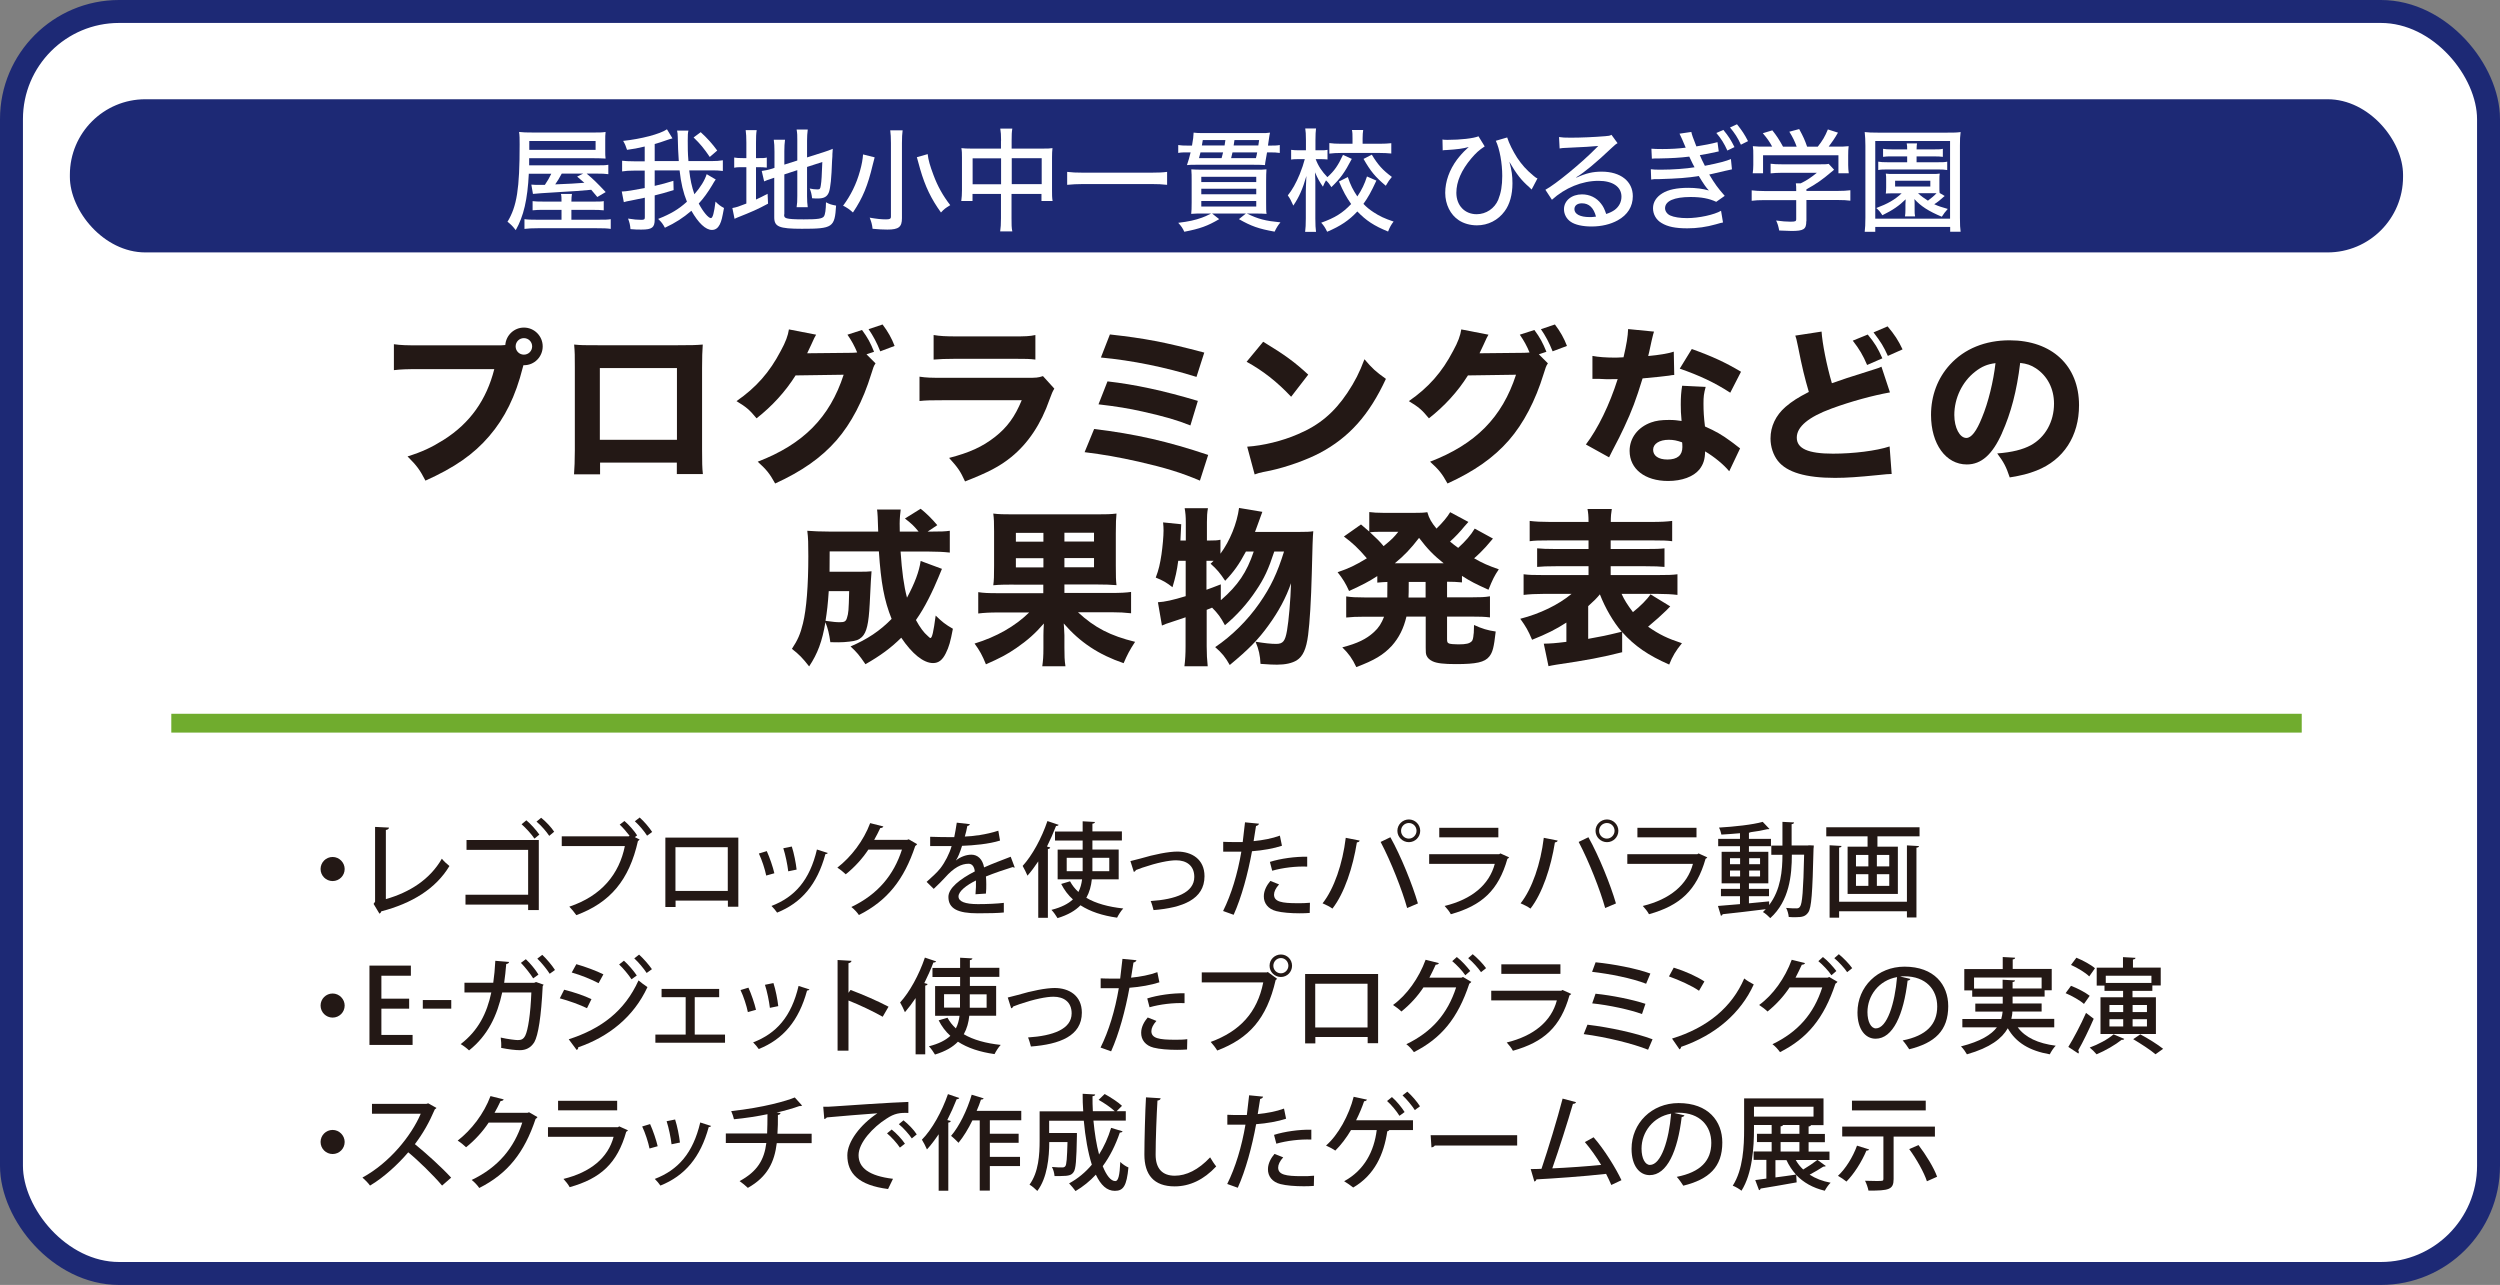
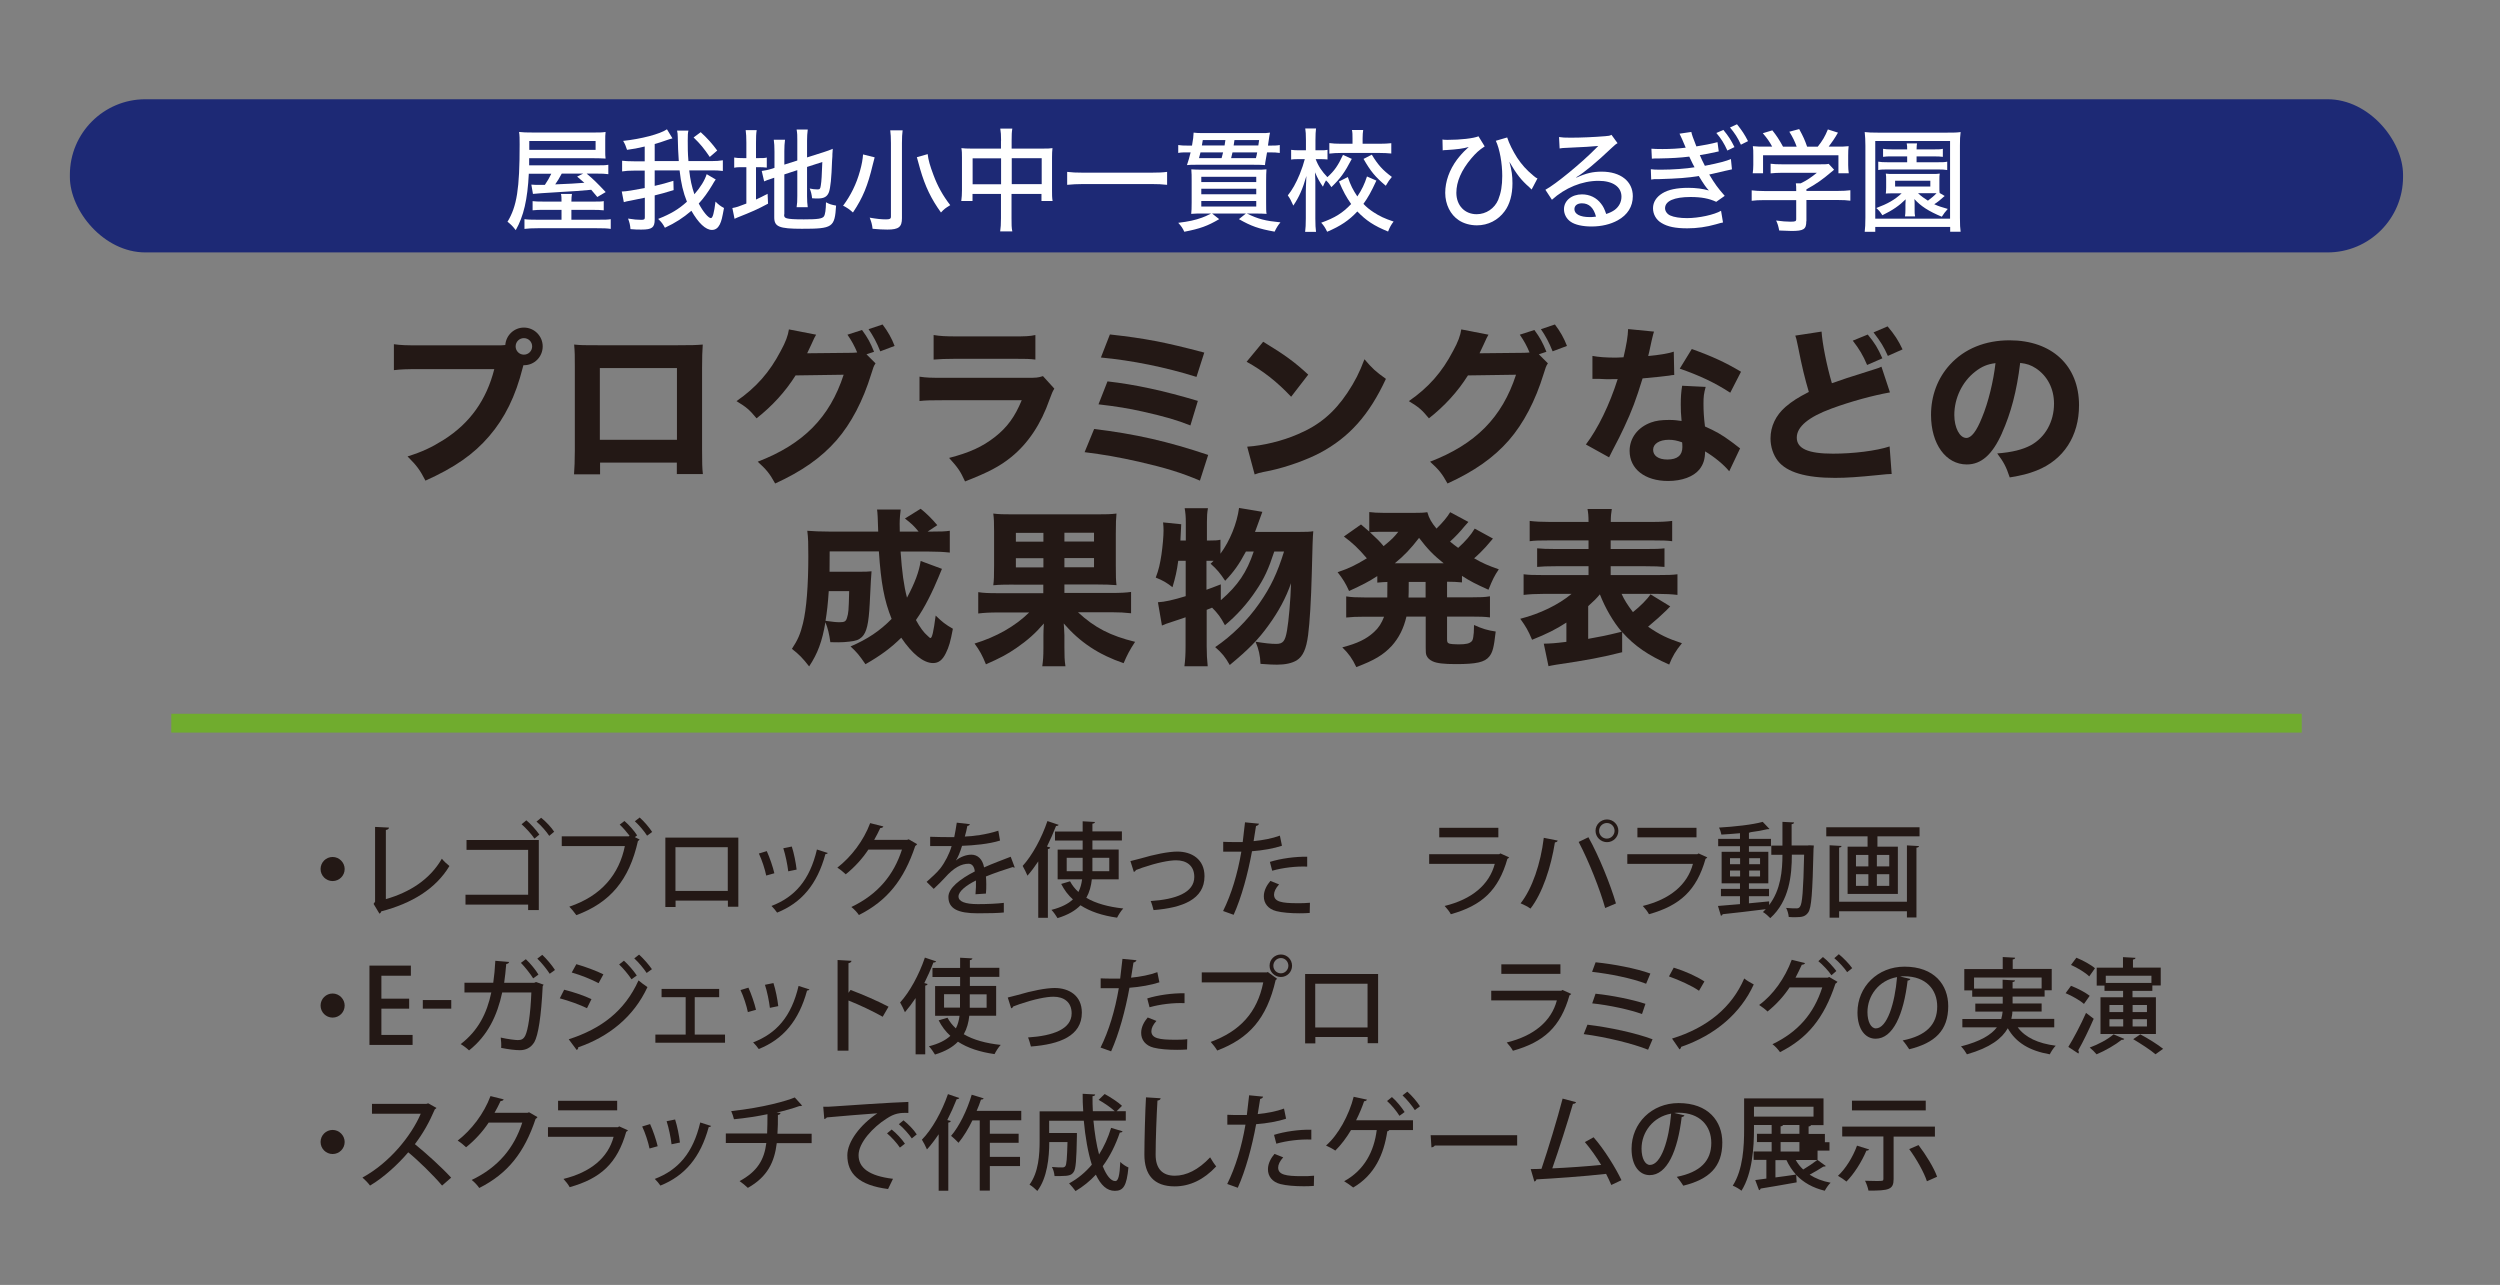
<svg xmlns="http://www.w3.org/2000/svg" id="_レイヤー_2" viewBox="0 0 217.89 111.99">
  <rect x="0" y="0" width="217.89" height="111.99" fill="#808080" stroke="none" />
  <defs>
    <style>.cls-1{fill:#1d2975;}.cls-1,.cls-2,.cls-3{stroke-width:0px;}.cls-2{fill:#231815;}.cls-3,.cls-4{fill:#fff;}.cls-5{fill:none;stroke:#70ac2e;stroke-width:1.64px;}.cls-4{stroke:#1d2975;stroke-width:2px;}</style>
  </defs>
  <g id="_参加団体">
-     <rect class="cls-4" x="1" y="1" width="215.89" height="109.99" rx="9.38" ry="9.38" />
    <path class="cls-2" d="M30.04,75.74c0,.58-.47,1.05-1.05,1.05s-1.05-.47-1.05-1.05.47-1.05,1.05-1.05,1.05.49,1.05,1.05Z" />
    <path class="cls-2" d="M33.61,78.37c2.11-.6,3.87-1.73,4.9-3.53.16.21.48.5.66.64-1.19,1.98-3.26,3.25-5.94,3.95-.02.08-.08.17-.16.2l-.51-.85.13-.19v-6.52l1.21.06c0,.1-.09.18-.27.21v6.03Z" />
    <path class="cls-2" d="M46.96,73.21v6.11h-.93v-.48h-5.46v-.86h5.46v-3.91h-5.37v-.86h6.3ZM45.87,71.49c.4.33.88.88,1.14,1.25l-.43.35c-.25-.38-.75-.93-1.12-1.25l.42-.35ZM47.16,71.27c.41.32.89.84,1.14,1.22l-.43.36c-.25-.38-.73-.93-1.11-1.24l.41-.34Z" />
    <path class="cls-2" d="M54.43,71.56c.39.33.87.88,1.1,1.25l-.2.15.42.21c-.04.05-.09.1-.15.13-.76,3.39-2.41,5.37-5.37,6.46-.16-.23-.43-.56-.61-.74,2.82-.94,4.35-2.85,4.84-5.28h-5.5v-.85h5.84l.07-.05c-.25-.33-.6-.73-.86-.97l.42-.32ZM56.4,72.84c-.22-.36-.71-.94-1.07-1.26l.42-.33c.39.34.85.89,1.09,1.26l-.45.33Z" />
    <path class="cls-2" d="M64.35,73v6.03h-.91v-.54h-4.56v.56h-.89v-6.05h6.37ZM63.43,77.65v-3.81h-4.56v3.81h4.56Z" />
    <path class="cls-2" d="M66.83,74.18c.25.55.54,1.4.66,1.93l-.71.2c-.11-.55-.37-1.35-.64-1.92l.69-.21ZM72.15,74.34c-.03.06-.11.1-.21.1-.72,2.65-2.09,4.25-4.21,5.1-.1-.15-.33-.43-.49-.58,2.03-.78,3.33-2.24,3.96-4.92l.94.3ZM69.01,73.78c.19.58.36,1.45.42,2.01l-.73.15c-.07-.59-.24-1.42-.43-2.01l.74-.15Z" />
    <path class="cls-2" d="M79.93,73.58c-.03.06-.11.12-.16.15-.98,2.94-2.43,4.77-4.91,6.02-.14-.21-.41-.51-.66-.7,2.31-1.1,3.7-2.79,4.41-5h-2.93c-.49.75-1.2,1.54-1.97,2.15-.17-.17-.49-.43-.73-.58,1.2-.93,2.28-2.33,2.86-3.88l1.15.29c-.03.09-.14.14-.27.14-.16.36-.35.7-.53,1.03h2.87l.14-.05.73.42Z" />
    <path class="cls-2" d="M88.46,75.61s-.04,0-.05,0c-.05,0-.11-.02-.15-.04-.68.21-1.62.53-2.33.82.02.2.03.42.03.68s0,.52-.03.81l-.91.06c.04-.39.05-.89.04-1.2-.85.42-1.52.95-1.52,1.39s.56.67,1.69.67c.83,0,1.68-.04,2.26-.11v.84c-.5.05-1.28.07-2.27.07-1.73,0-2.56-.4-2.56-1.43,0-.76.99-1.55,2.3-2.22-.04-.41-.23-.67-.54-.67-.63,0-1.29.34-2.06,1.21-.24.26-.58.61-.98.98l-.62-.61c.42-.38.9-.8,1.19-1.17.4-.51.81-1.3.99-1.95h-.42c-.36,0-1,0-1.45,0v-.81c.53.02,1.17.03,1.55.03h.55c.08-.4.15-.78.22-1.26l1.14.13c-.02.09-.1.14-.22.16-.06.33-.13.62-.22.92.67-.02,1.86-.16,2.92-.51l.15.86c-.99.31-2.3.42-3.31.46-.18.58-.37,1.04-.54,1.28h0c.36-.3.88-.51,1.35-.51.56,0,.98.4,1.11,1.11.73-.33,1.63-.66,2.32-.93l.35.93Z" />
    <path class="cls-2" d="M90.48,75.09c-.3.45-.61.87-.93,1.23-.08-.21-.3-.64-.42-.85.82-.89,1.65-2.4,2.16-3.91l.98.33c-.04.07-.11.1-.23.1-.23.6-.5,1.21-.79,1.79l.28.08c0,.07-.07.12-.2.14v5.99h-.84v-4.9ZM97.5,76.64h-2.34c-.06.57-.2,1.11-.48,1.61.83.49,1.92.79,3.22.93-.19.19-.42.56-.54.8-1.28-.18-2.34-.53-3.19-1.08-.44.46-1.08.84-2,1.12-.11-.19-.35-.54-.53-.72.87-.22,1.46-.53,1.87-.91-.42-.38-.75-.82-1.02-1.35l.77-.23c.19.35.43.66.73.93.18-.34.27-.71.32-1.1h-2.13v-2.59h2.18v-.79h-2.41v-.79h2.41v-.89l1.07.06c0,.07-.07.13-.22.15v.67h2.57v.79h-2.57v.79h2.29v2.59ZM92.97,75.93h1.39v-1.17h-1.39v1.17ZM96.68,74.76h-1.47v1.17h1.47v-1.17Z" />
    <path class="cls-2" d="M98.52,75.05c.19-.04.5-.12.86-.22,1.24-.37,2.48-.61,3.23-.61,1.24,0,2.37.65,2.37,2.15,0,2.02-1.92,2.75-4.44,2.95-.05-.2-.17-.62-.25-.79,2.16-.14,3.8-.72,3.8-2.1,0-1.01-.71-1.45-1.58-1.45-.63,0-1.67.21-2.94.64-.19.07-.42.15-.57.21-.03.08-.1.14-.18.16l-.3-.95Z" />
    <path class="cls-2" d="M111.74,73.71c-.72.24-1.69.41-2.62.48-.36,1.98-.92,4.03-1.6,5.54l-.92-.33c.72-1.45,1.26-3.23,1.59-5.17-.13,0-.28,0-.41,0-.43,0-.85,0-1.17,0v-.86c.28.02.75.02,1.18.02.16,0,.33,0,.52,0,.07-.54.14-1.17.2-1.72l1.22.12c-.02.1-.14.18-.26.2-.05.36-.13.85-.21,1.32.8-.08,1.62-.23,2.29-.48l.18.88ZM114.14,79.57c-.27.02-.56.03-.86.03-.76,0-1.54-.06-2.04-.19-.72-.18-1.1-.69-1.09-1.3,0-.51.28-.99.57-1.33l.76.3c-.3.33-.44.64-.44.89,0,.63.68.75,2.05.75.36,0,.73,0,1.08-.04l-.02.89ZM110.68,75.12c.91-.29,2.2-.47,3.25-.45v.86c-.99-.04-2.14.1-3.05.36l-.2-.77Z" />
-     <path class="cls-2" d="M118.5,73.27c-.02.08-.11.14-.24.15-.34,2.15-1.08,4.42-2.13,5.77-.23-.17-.58-.34-.86-.46,1-1.26,1.75-3.45,2.02-5.71l1.21.24ZM122.64,79.14c-.42-1.52-1.4-4.04-2.31-5.76l.85-.41c.92,1.64,1.93,4.15,2.4,5.77l-.94.4ZM122.79,71.42c.54,0,.99.44.99.99s-.45.99-.99.99-1-.44-1-.99.46-.99,1-.99ZM123.46,72.41c0-.38-.3-.68-.67-.68s-.68.3-.68.68.3.68.68.68.67-.33.67-.68Z" />
    <path class="cls-2" d="M131.53,74.73c-.04.05-.08.09-.15.12-.78,2.75-2.22,4.07-4.93,4.83-.11-.22-.36-.53-.54-.72,2.36-.58,3.88-1.83,4.37-3.67h-5.72v-.84h6.1l.11-.07.77.35ZM130.59,72.98h-5.15v-.83h5.15v.83Z" />
    <path class="cls-2" d="M135.76,73.27c-.02.08-.11.14-.24.15-.34,2.15-1.08,4.42-2.13,5.77-.23-.17-.58-.34-.86-.46,1-1.26,1.75-3.45,2.02-5.71l1.21.24ZM139.9,79.14c-.42-1.52-1.4-4.04-2.31-5.76l.85-.41c.92,1.64,1.93,4.15,2.4,5.77l-.94.4ZM140.06,71.42c.54,0,.99.44.99.99s-.45.99-.99.99-1-.44-1-.99.46-.99,1-.99ZM140.72,72.41c0-.38-.3-.68-.67-.68s-.68.3-.68.68.3.68.68.68.67-.33.67-.68Z" />
    <path class="cls-2" d="M148.8,74.73c-.04.05-.08.09-.15.12-.78,2.75-2.22,4.07-4.93,4.83-.11-.22-.36-.53-.54-.72,2.36-.58,3.88-1.83,4.37-3.67h-5.72v-.84h6.1l.11-.07.77.35ZM147.86,72.98h-5.15v-.83h5.15v.83Z" />
    <path class="cls-2" d="M157.63,73.67l.45.02c0,.07,0,.19-.02.28-.09,3.87-.18,5.16-.46,5.55-.24.35-.52.42-1.11.42-.18,0-.38,0-.59-.02-.02-.24-.11-.58-.23-.79.39.04.74.04.9.04.14,0,.23-.03.31-.15.2-.25.29-1.39.36-4.53h-1.07c0,1.81-.22,4.03-1.88,5.53-.14-.15-.44-.42-.64-.53.09-.08.17-.16.25-.25-1.4.18-2.84.34-3.77.44,0,.07-.07.12-.14.14l-.26-.86c.51-.04,1.18-.09,1.92-.16v-.69h-1.66v-.64h1.66v-.48h-1.6v-2.75h1.6v-.49h-1.9v-.64h1.9v-.49c-.54.05-1.1.09-1.62.12-.03-.17-.12-.45-.21-.61,1.35-.08,2.93-.25,3.81-.5l.59.62s-.05.02-.09.02c-.03,0-.06,0-.1,0-.4.1-.89.19-1.45.26-.04.02-.08.04-.15.05v.53h1.92v.64h-1.92v.49h1.69v2.75h-1.69v.48h1.75v.64h-1.75v.62c.58-.05,1.17-.12,1.76-.17v.32c1.02-1.33,1.16-3.03,1.16-4.38h-.97v-.8h.97v-2.07l1.01.05c0,.08-.06.13-.21.15v1.86h1.45ZM150.78,74.8v.52h.88v-.52h-.88ZM150.78,76.39h.88v-.52h-.88v.52ZM153.4,74.8h-.95v.52h.95v-.52ZM153.4,76.39v-.52h-.95v.52h.95Z" />
    <path class="cls-2" d="M159.17,72.1h8.13v.79h-3.67v.9h1.78v4.12h-4.38v-4.12h1.74v-.9h-3.6v-.79ZM166.2,78.61v-4.93l1.05.06c0,.07-.07.13-.22.14v6.08h-.83v-.54h-5.91v.56h-.83v-6.31l1.04.06c0,.07-.06.13-.21.14v4.72h5.91ZM161.76,74.51v1h1.08v-1h-1.08ZM161.76,76.19v1.02h1.08v-1.02h-1.08ZM164.66,75.51v-1h-1.08v1h1.08ZM164.66,77.21v-1.02h-1.08v1.02h1.08Z" />
    <path class="cls-2" d="M30.04,87.64c0,.58-.47,1.05-1.05,1.05s-1.05-.47-1.05-1.05.47-1.05,1.05-1.05,1.05.49,1.05,1.05Z" />
    <path class="cls-2" d="M35.97,91.07h-3.77v-6.91h3.61v.88h-2.57v2h2.42v.87h-2.42v2.29h2.72v.88Z" />
    <path class="cls-2" d="M36.85,87.16h2.48v.75h-2.48v-.75Z" />
    <path class="cls-2" d="M47.39,85.8s-.05.1-.09.14c-.13,2.67-.39,4.29-.73,4.89-.31.5-.75.7-1.26.7-.39,0-.98-.07-1.63-.2.02-.24,0-.65-.04-.9.61.14,1.28.22,1.49.22.31,0,.49-.08.65-.39.24-.48.46-1.89.53-3.76h-2.54c-.43,2-1.25,3.75-2.89,5.05-.16-.16-.5-.42-.73-.55,1.53-1.17,2.29-2.69,2.67-4.5h-2.34v-.85h2.51c.09-.63.14-1.18.18-1.91l1.2.1c-.02.1-.1.16-.25.18-.05.61-.1,1.08-.18,1.64h2.61l.17-.07.66.23ZM45.84,83.61c.38.35.86.94,1.09,1.33l-.46.33c-.22-.36-.73-1.01-1.07-1.35l.43-.32ZM47.27,83.23c.39.36.86.93,1.1,1.31l-.46.33c-.22-.35-.72-.98-1.08-1.32l.43-.33Z" />
    <path class="cls-2" d="M49.17,86.26c.81.2,1.78.53,2.38.82l-.39.79c-.59-.29-1.58-.65-2.37-.86l.38-.75ZM49.57,90.58c2.83-.92,4.87-2.45,6.08-5.13.18.16.59.46.78.58-1.21,2.62-3.4,4.34-6.04,5.25.02.08-.03.19-.13.23l-.69-.93ZM50.22,84.03c.81.23,1.75.58,2.37.89l-.42.77c-.64-.34-1.53-.7-2.34-.93l.4-.72ZM54.38,83.73c.37.33.85.88,1.12,1.29l-.46.33c-.23-.36-.74-.98-1.08-1.29l.42-.33ZM55.7,83.2c.37.33.85.88,1.12,1.27l-.46.33c-.24-.37-.73-.96-1.08-1.27l.42-.33Z" />
    <path class="cls-2" d="M62.68,86.19v.72h-2.13v3.26h2.64v.71h-6.07v-.71h2.64v-3.26h-2.1v-.72h5.03Z" />
    <path class="cls-2" d="M65.23,86.08c.25.55.54,1.4.66,1.93l-.71.2c-.11-.55-.37-1.36-.64-1.92l.69-.21ZM70.55,86.23c-.03.06-.11.1-.21.1-.72,2.65-2.09,4.25-4.21,5.1-.1-.15-.33-.43-.49-.58,2.03-.78,3.33-2.24,3.96-4.92l.94.3ZM67.41,85.68c.19.58.36,1.45.42,2.01l-.73.15c-.07-.59-.24-1.42-.43-2.01l.74-.15Z" />
    <path class="cls-2" d="M76.94,88.62c-.83-.47-2.05-1.05-2.99-1.42v4.37h-.95v-7.9l1.21.07c0,.1-.09.17-.26.21v2.58l.18-.25c1.03.38,2.4.98,3.31,1.46l-.51.88Z" />
    <path class="cls-2" d="M79.8,86.99c-.3.45-.62.87-.93,1.23-.08-.21-.3-.64-.42-.85.82-.89,1.65-2.4,2.16-3.91l.98.33c-.04.07-.11.1-.24.1-.23.61-.5,1.21-.79,1.79l.28.08c0,.07-.07.12-.2.14v5.99h-.84v-4.9ZM86.82,88.53h-2.34c-.06.57-.2,1.11-.48,1.61.83.49,1.92.79,3.22.93-.19.19-.42.56-.54.8-1.28-.18-2.34-.53-3.19-1.08-.44.46-1.08.84-2,1.12-.11-.19-.35-.54-.53-.72.87-.22,1.46-.53,1.87-.91-.42-.38-.75-.82-1.02-1.35l.77-.23c.19.35.43.66.73.93.18-.34.27-.71.32-1.1h-2.13v-2.59h2.18v-.79h-2.41v-.79h2.41v-.89l1.07.06c0,.07-.07.13-.22.15v.67h2.57v.79h-2.57v.79h2.29v2.59ZM82.28,87.82h1.39v-1.17h-1.39v1.17ZM85.99,86.66h-1.47v1.17h1.47v-1.17Z" />
    <path class="cls-2" d="M87.83,86.94c.19-.04.5-.12.86-.22,1.24-.37,2.48-.61,3.23-.61,1.24,0,2.37.65,2.37,2.15,0,2.02-1.92,2.76-4.44,2.95-.05-.2-.17-.62-.25-.79,2.16-.14,3.8-.72,3.8-2.1,0-1.01-.71-1.45-1.58-1.45-.63,0-1.67.21-2.94.64-.19.07-.42.15-.57.21-.03.08-.1.14-.18.16l-.3-.95Z" />
    <path class="cls-2" d="M101.06,85.61c-.72.24-1.69.41-2.62.48-.36,1.98-.92,4.03-1.6,5.54l-.92-.33c.72-1.45,1.26-3.23,1.59-5.17-.13,0-.28,0-.41,0-.43,0-.85,0-1.17,0v-.86c.28.02.75.02,1.18.02.16,0,.33,0,.52,0,.07-.54.14-1.17.2-1.72l1.22.12c-.02.1-.14.18-.26.2-.05.36-.13.85-.21,1.32.8-.08,1.62-.23,2.29-.48l.18.89ZM103.45,91.47c-.27.02-.56.03-.86.03-.76,0-1.54-.06-2.04-.19-.72-.18-1.1-.69-1.09-1.3,0-.52.28-.99.57-1.33l.76.3c-.3.33-.44.64-.44.89,0,.63.68.75,2.05.75.36,0,.73,0,1.08-.05l-.02.89ZM99.99,87.02c.91-.29,2.2-.47,3.25-.45v.86c-.99-.04-2.14.1-3.05.36l-.2-.77Z" />
    <path class="cls-2" d="M104.74,84.75h5.69l.06-.04.82.6s-.08.08-.13.11c-.78,3.38-2.32,5.08-5.09,6.14-.13-.22-.39-.56-.57-.75,2.54-.93,4.06-2.56,4.58-5.19h-5.36v-.87ZM111.64,83.19c.54,0,.97.44.97.98s-.43.98-.97.98-.99-.43-.99-.98.45-.98.99-.98ZM112.29,84.17c0-.37-.29-.67-.65-.67s-.66.3-.66.67.29.66.66.66.65-.32.65-.66Z" />
    <path class="cls-2" d="M120.11,84.89v6.03h-.91v-.54h-4.56v.56h-.89v-6.05h6.37ZM119.19,89.55v-3.81h-4.56v3.81h4.56Z" />
-     <path class="cls-2" d="M128.22,85.59c-.03.06-.11.11-.16.14-1.01,3.05-2.46,4.77-4.83,5.97-.15-.21-.41-.51-.66-.69,2.22-1.07,3.59-2.64,4.34-4.95h-2.85c-.49.75-1.16,1.49-1.92,2.1-.17-.17-.49-.42-.73-.57,1.21-.87,2.26-2.35,2.84-3.94l1.16.29c-.04.1-.15.14-.28.14-.16.36-.38.8-.55,1.13h2.8l.13-.06.73.43ZM126.97,83.41c.42.32.9.86,1.17,1.22l-.43.37c-.25-.38-.76-.92-1.14-1.23l.4-.36ZM128.35,83.16c.41.33.9.84,1.17,1.22l-.44.35c-.24-.35-.72-.89-1.12-1.22l.4-.35Z" />
    <path class="cls-2" d="M136.94,86.63c-.04.05-.08.09-.15.12-.78,2.75-2.22,4.07-4.93,4.83-.11-.22-.36-.53-.54-.72,2.36-.58,3.88-1.83,4.37-3.67h-5.72v-.84h6.1l.11-.07.77.35ZM136,84.88h-5.15v-.83h5.15v.83Z" />
    <path class="cls-2" d="M138.37,89.31c1.93.23,4.19.72,5.66,1.27l-.39.91c-1.31-.53-3.67-1.11-5.61-1.36l.33-.83ZM139.07,83.87c1.54.15,3.56.54,4.77.98l-.37.89c-1.26-.49-3.17-.86-4.71-1.04l.31-.84ZM139.07,86.61c1.4.14,3.23.51,4.34.88l-.3.89c-1.04-.38-2.88-.78-4.34-.93l.29-.84Z" />
    <path class="cls-2" d="M145.89,84.34c.92.28,2,.76,2.66,1.2l-.47.81c-.65-.45-1.73-.93-2.62-1.25l.42-.77ZM145.72,90.52c3.12-.96,5.23-2.75,6.3-5.24.26.21.57.38.83.52-1.12,2.47-3.31,4.4-6.33,5.44,0,.09-.07.18-.14.22l-.65-.94Z" />
    <path class="cls-2" d="M160.13,85.59c-.03.06-.11.11-.16.14-1.01,3.05-2.46,4.77-4.83,5.97-.15-.21-.41-.51-.66-.69,2.22-1.07,3.6-2.64,4.34-4.95h-2.85c-.49.75-1.16,1.49-1.92,2.1-.17-.17-.49-.42-.73-.57,1.21-.87,2.26-2.35,2.84-3.94l1.16.29c-.04.1-.15.14-.28.14-.16.36-.38.8-.55,1.13h2.8l.14-.06.73.43ZM158.88,83.41c.42.32.9.86,1.17,1.22l-.43.37c-.25-.38-.76-.92-1.14-1.23l.4-.36ZM160.26,83.16c.41.33.9.84,1.17,1.22l-.44.35c-.23-.35-.72-.89-1.12-1.22l.4-.35Z" />
    <path class="cls-2" d="M166.5,85.32c-.03.08-.12.14-.24.14-.35,2.96-1.27,5.07-2.79,5.07-.88,0-1.58-.8-1.58-2.29,0-2.24,1.76-3.99,4.1-3.99,2.59,0,3.81,1.58,3.81,3.44,0,2.14-1.17,3.21-3.4,3.76-.14-.21-.34-.52-.57-.77,2.07-.41,3.01-1.4,3.01-2.96,0-1.47-.98-2.63-2.86-2.63-.13,0-.24,0-.37.02l.89.21ZM165.34,85.16c-1.59.28-2.58,1.62-2.58,3.05,0,.86.32,1.42.73,1.42.98,0,1.66-2.18,1.85-4.47Z" />
    <path class="cls-2" d="M179.05,89.54h-3.19c.65.88,1.76,1.4,3.31,1.6-.18.17-.4.51-.52.75-1.77-.31-2.95-1.02-3.66-2.27-.5.88-1.52,1.69-3.56,2.27-.1-.18-.33-.52-.52-.69,1.73-.44,2.65-1.03,3.13-1.66h-3.01v-.73h3.39c.06-.22.1-.42.12-.64h-2.38v-.7h2.39v-.6h-2.66v-.55h-.69v-1.86h3.35v-1.05l1.08.06c0,.08-.06.13-.21.15v.83h3.4v1.86h-.62v.55h-2.79v.6h2.53v.7h-2.55c0,.22-.04.42-.09.64h3.74v.73ZM172.05,86.16h2.49v-.77l1.08.06c0,.07-.06.13-.21.14v.56h2.53v-.95h-5.89v.95Z" />
    <path class="cls-2" d="M180.5,85.92c.56.21,1.26.58,1.63.87l-.5.71c-.33-.3-1.03-.7-1.6-.94l.47-.64ZM180.27,91.24c.44-.71,1.07-1.9,1.54-2.96l.67.51c-.42.97-.94,2.04-1.35,2.75.04.05.05.11.05.16,0,.04,0,.08-.04.12l-.88-.58ZM180.97,83.47c.56.23,1.27.61,1.62.92l-.5.71c-.33-.33-1.03-.75-1.59-1l.47-.63ZM185.14,90.55c-.04.08-.14.09-.22.07-.56.45-1.43.95-2.19,1.27-.14-.17-.42-.45-.6-.59.72-.26,1.58-.71,2.08-1.15l.92.39ZM183.42,86.37v-.47h-.68v-1.56h2.29v-.92l1.09.06c0,.08-.07.13-.22.15v.7h2.42v1.56h-.73v.47h-1.73v.56h2.04v3.2h-4.83v-3.2h1.97v-.56h-1.63ZM187.51,85.04h-3.98v.63h3.98v-.63ZM183.85,87.59v.62h1.2v-.62h-1.2ZM183.85,88.83v.63h1.2v-.63h-1.2ZM187.12,87.59h-1.25v.62h1.25v-.62ZM187.12,89.46v-.63h-1.25v.63h1.25ZM187.86,91.88c-.42-.36-1.28-.92-1.94-1.31l.62-.42c.65.34,1.53.89,1.99,1.26l-.67.48Z" />
    <path class="cls-2" d="M30.04,99.53c0,.58-.47,1.05-1.05,1.05s-1.05-.47-1.05-1.05.47-1.05,1.05-1.05,1.05.49,1.05,1.05Z" />
    <path class="cls-2" d="M38.05,96.55c-.04.06-.08.1-.15.13-.5,1.16-1.01,2.07-1.74,3.04.93.75,2.34,2.02,3.16,2.92l-.79.69c-.74-.88-2.1-2.21-2.95-2.9-.82.97-2.1,2.18-3.33,2.9-.14-.2-.45-.52-.66-.7,2.36-1.28,4.26-3.64,5.08-5.56h-4.25v-.86h4.74l.16-.05.72.4Z" />
    <path class="cls-2" d="M46.84,97.37c-.03.06-.11.12-.16.15-.98,2.94-2.43,4.77-4.91,6.02-.14-.21-.41-.51-.66-.7,2.31-1.1,3.7-2.79,4.41-5h-2.93c-.49.75-1.2,1.54-1.97,2.15-.17-.17-.49-.43-.73-.58,1.2-.93,2.28-2.33,2.86-3.88l1.15.29c-.03.09-.14.14-.27.14-.16.36-.35.7-.53,1.03h2.87l.14-.05.73.42Z" />
    <path class="cls-2" d="M54.73,98.52c-.04.05-.08.09-.15.12-.78,2.75-2.22,4.07-4.93,4.83-.11-.22-.36-.53-.54-.72,2.36-.58,3.88-1.83,4.37-3.67h-5.72v-.84h6.1l.11-.07.77.35ZM53.79,96.77h-5.15v-.83h5.15v.83Z" />
    <path class="cls-2" d="M56.66,97.97c.25.55.54,1.4.66,1.93l-.71.2c-.11-.55-.37-1.35-.64-1.92l.69-.21ZM61.98,98.13c-.03.06-.11.1-.21.1-.72,2.65-2.09,4.25-4.21,5.1-.1-.15-.33-.43-.49-.58,2.03-.78,3.33-2.24,3.96-4.92l.94.3ZM58.84,97.57c.19.58.36,1.45.42,2.01l-.73.15c-.07-.59-.24-1.42-.43-2.01l.74-.15Z" />
    <path class="cls-2" d="M70.74,99.63h-3.04c-.2,1.65-.81,2.94-2.52,3.9-.19-.19-.5-.43-.72-.59,1.55-.84,2.15-1.86,2.33-3.32h-3.53v-.83h3.6c.02-.53.03-1.05.03-1.68-.86.18-1.96.35-2.92.44-.05-.23-.14-.47-.24-.71,2.85-.31,4.85-.9,5.54-1.19l.64.71s-.08.04-.14.04c-.04,0-.06,0-.1,0-.51.19-1.33.42-1.99.57l.35.03c-.02.09-.08.16-.23.18,0,.6,0,1.12-.04,1.63h2.98v.83Z" />
    <path class="cls-2" d="M71.76,96.46c.27,0,.66,0,.91-.03.92-.07,5.15-.35,6.5-.39v.96c-.73-.03-1.21.03-1.91.5-1.17.74-2.43,2.09-2.43,3.18s.89,1.81,3,2.06l-.43.89c-2.57-.33-3.55-1.36-3.55-2.94,0-1.18,1.13-2.67,2.62-3.66-1.06.08-3.42.26-4.41.36-.03.06-.14.13-.22.14l-.09-1.07ZM77.71,98.44c.41.32.9.85,1.16,1.24l-.44.34c-.23-.36-.77-.96-1.12-1.24l.41-.34ZM78.74,97.64c.42.33.91.83,1.16,1.23l-.43.35c-.23-.34-.73-.92-1.13-1.24l.41-.34Z" />
    <path class="cls-2" d="M81.8,98.87c-.33.49-.66.93-1.01,1.31-.09-.22-.31-.65-.44-.85.88-.89,1.74-2.44,2.27-3.97l.99.34c-.04.06-.12.11-.23.1-.24.61-.52,1.23-.82,1.82l.31.08c-.02.07-.08.13-.22.14v5.94h-.84v-4.91ZM89.01,97.64h-2.74v1.17h2.51v.79h-2.51v1.23h2.63v.8h-2.63v2.14h-.88v-6.12h-.64c-.36.74-.78,1.43-1.21,1.95-.15-.16-.46-.46-.65-.6.71-.82,1.4-2.23,1.8-3.59l1.04.32c-.03.07-.11.11-.23.1-.11.33-.23.66-.38.99h3.89v.82Z" />
    <path class="cls-2" d="M95.3,97.67c.1,1.07.26,2.1.49,2.95.44-.69.79-1.47,1.05-2.32l1,.3c-.03.07-.11.11-.24.11-.37,1.09-.87,2.09-1.49,2.93.32.8.7,1.3,1.1,1.3.25,0,.38-.48.43-1.67.19.19.48.39.71.48-.15,1.6-.44,2.04-1.18,2.04-.7,0-1.22-.49-1.66-1.41-.52.56-1.11,1.04-1.77,1.43-.13-.18-.4-.51-.56-.67.75-.41,1.42-.96,1.98-1.63-.34-1.07-.57-2.41-.7-3.83h-3.02v1.07h1.98s.44,0,.44,0c0,.07,0,.18,0,.27-.04,2.1-.09,2.89-.3,3.15-.17.23-.35.33-1.13.33-.16,0-.34,0-.52,0-.02-.24-.1-.58-.23-.79.39.04.74.04.89.04.13,0,.21-.02.28-.11.11-.14.15-.68.19-2.1h-1.59c0,1.31-.17,3.12-1.04,4.26-.14-.15-.49-.45-.68-.55.8-1.09.88-2.65.88-3.83v-2.56h3.8c-.04-.51-.05-1.02-.05-1.53l1.09.06c0,.08-.07.14-.23.15,0,.43,0,.88.03,1.31h1.91c-.33-.31-.92-.72-1.41-.99l.53-.51c.51.28,1.18.71,1.51,1.03l-.47.47h.8v.82h-2.82Z" />
    <path class="cls-2" d="M101.16,95.72c-.02.11-.1.18-.28.2-.07,1.14-.16,3.38-.16,4.71,0,1.26.62,1.84,1.67,1.84.99,0,2.05-.5,3.08-1.6.11.2.4.64.53.79-1.09,1.17-2.32,1.74-3.62,1.74-1.83,0-2.64-1.03-2.64-2.77,0-1.17.07-3.88.14-4.99l1.27.08Z" />
    <path class="cls-2" d="M112.1,97.5c-.72.24-1.69.41-2.62.48-.36,1.98-.92,4.03-1.6,5.54l-.92-.33c.72-1.45,1.26-3.23,1.59-5.17-.13,0-.28,0-.41,0-.43,0-.85,0-1.17,0v-.86c.28.02.75.02,1.18.02.16,0,.33,0,.52,0,.07-.54.14-1.17.2-1.72l1.22.12c-.02.1-.14.18-.26.2-.05.36-.13.85-.21,1.32.8-.08,1.62-.23,2.29-.48l.18.88ZM114.5,103.36c-.27.02-.56.03-.86.03-.76,0-1.54-.06-2.04-.19-.72-.18-1.1-.69-1.09-1.3,0-.51.28-.99.57-1.33l.76.3c-.3.33-.44.64-.44.89,0,.63.68.75,2.05.75.36,0,.73,0,1.08-.04l-.02.89ZM111.04,98.91c.91-.29,2.2-.47,3.25-.45v.86c-.99-.04-2.14.1-3.05.36l-.2-.77Z" />
    <path class="cls-2" d="M123.15,97.63v.86h-2.07c-.02.05-.09.1-.17.11-.3,2.01-1.1,3.81-2.97,4.9-.2-.16-.55-.41-.79-.55,1.78-.97,2.61-2.62,2.84-4.46h-2.24c-.41.69-.89,1.32-1.37,1.79-.2-.14-.56-.33-.81-.44,1.05-.9,2.01-2.65,2.41-4.25l1.16.25c-.03.07-.12.14-.25.14-.16.48-.43,1.13-.7,1.66h4.98ZM121.32,95.62c.4.34.86.92,1.1,1.3l-.45.33c-.23-.38-.71-.97-1.08-1.29l.42-.34ZM122.65,95.14c.4.34.87.9,1.11,1.28l-.45.33c-.24-.38-.71-.95-1.07-1.28l.42-.33Z" />
    <path class="cls-2" d="M124.69,98.94h7.54v.9h-7.18c-.05.09-.17.15-.29.16l-.07-1.07Z" />
    <path class="cls-2" d="M140.44,103.29c-.14-.33-.29-.65-.46-.98-1.92.22-4.71.41-6.07.48-.02.09-.09.17-.18.19l-.32-1.09c.27,0,.59,0,.94-.02.58-1.72,1.38-4.34,1.84-6.12l1.17.31c-.03.1-.13.14-.27.15-.46,1.58-1.19,3.88-1.8,5.62,1.26-.05,3.19-.19,4.26-.3-.42-.7-.95-1.44-1.42-1.99l.76-.42c.92,1.04,1.95,2.71,2.43,3.74l-.89.42Z" />
    <path class="cls-2" d="M146.81,97.21c-.03.08-.12.14-.24.14-.35,2.96-1.27,5.07-2.79,5.07-.88,0-1.58-.8-1.58-2.29,0-2.24,1.76-3.99,4.1-3.99,2.59,0,3.81,1.58,3.81,3.44,0,2.14-1.17,3.21-3.4,3.76-.14-.21-.34-.52-.57-.77,2.07-.41,3.01-1.4,3.01-2.96,0-1.47-.98-2.63-2.86-2.63-.13,0-.24,0-.37.02l.89.21ZM145.65,97.06c-1.59.28-2.58,1.62-2.58,3.05,0,.86.32,1.42.73,1.42.98,0,1.66-2.18,1.85-4.47Z" />
-     <path class="cls-2" d="M158.41,101.1l.73.53s-.14.06-.23.05c-.31.21-.78.48-1.19.7.51.33,1.12.57,1.83.7-.18.16-.4.49-.51.7-1.04-.25-1.87-.72-2.49-1.38l.04.65c-1.16.21-2.38.42-3.14.54-.02.08-.07.13-.14.14l-.33-.88.97-.13v-1.63h-1.11v-.73h1.57v-.82h-1.28v-.72h1.28v-.77h-1.54v.36c0,1.57-.14,3.87-1.09,5.37-.16-.14-.54-.36-.76-.44.91-1.42.99-3.46.99-4.92v-2.69h6.92v2.33h-1.09c-.02.06-.07.1-.21.12v.65h1.42v.72h-1.42v.82h1.82v.73h-1.04ZM152.87,96.46v.86h5.19v-.86h-5.19ZM154.74,101.1v1.52c.57-.07,1.18-.16,1.79-.25-.33-.36-.61-.79-.83-1.26h-.96ZM155.4,98.05c-.02.06-.07.1-.21.12v.65h1.64v-.77h-1.43ZM155.19,99.54v.82h1.64v-.82h-1.64ZM156.51,101.1c.17.31.39.59.65.83.42-.25.91-.58,1.23-.83h-1.88Z" />
+     <path class="cls-2" d="M158.41,101.1l.73.53s-.14.06-.23.05c-.31.21-.78.48-1.19.7.51.33,1.12.57,1.83.7-.18.16-.4.49-.51.7-1.04-.25-1.87-.72-2.49-1.38l.04.65c-1.16.21-2.38.42-3.14.54-.02.08-.07.13-.14.14l-.33-.88.97-.13v-1.63h-1.11v-.73h1.57v-.82h-1.28v-.72h1.28v-.77h-1.54v.36c0,1.57-.14,3.87-1.09,5.37-.16-.14-.54-.36-.76-.44.91-1.42.99-3.46.99-4.92v-2.69h6.92v2.33h-1.09c-.02.06-.07.1-.21.12v.65h1.42v.72h-1.42h1.82v.73h-1.04ZM152.87,96.46v.86h5.19v-.86h-5.19ZM154.74,101.1v1.52c.57-.07,1.18-.16,1.79-.25-.33-.36-.61-.79-.83-1.26h-.96ZM155.4,98.05c-.02.06-.07.1-.21.12v.65h1.64v-.77h-1.43ZM155.19,99.54v.82h1.64v-.82h-1.64ZM156.51,101.1c.17.31.39.59.65.83.42-.25.91-.58,1.23-.83h-1.88Z" />
    <path class="cls-2" d="M162.9,100.19c-.03.06-.11.1-.23.09-.41.98-1.08,2.03-1.74,2.7-.18-.15-.52-.38-.74-.5.66-.61,1.3-1.63,1.66-2.63l1.05.33ZM168.65,99.06h-3.61v3.7c0,.93-.42,1.01-2.19,1.01-.05-.25-.17-.61-.3-.86.34,0,.7.02.97.02.6,0,.63,0,.63-.19v-3.69h-3.59v-.86h8.08v.86ZM167.84,95.93v.85h-6.43v-.85h6.43ZM167.94,102.95c-.24-.75-.9-1.93-1.54-2.8l.81-.35c.65.85,1.35,1.99,1.62,2.76l-.88.39Z" />
    <path class="cls-2" d="M43.41,30.1c.18,0,.35,0,.63-.03.06-.85.77-1.52,1.62-1.52.91,0,1.64.74,1.64,1.64s-.72,1.64-1.62,1.64h-.06l-.06.21c-.62,2.48-1.56,4.39-2.92,5.97-1.36,1.59-3.02,2.74-5.56,3.88-.49-.94-.72-1.27-1.56-2.11,1.28-.4,2.09-.78,3.17-1.46,2.27-1.44,3.71-3.46,4.39-6.15h-6.46c-1.21,0-1.68.02-2.29.09v-2.26c.63.09,1.09.1,2.31.1h6.75ZM44.94,30.19c0,.4.32.72.72.72s.72-.32.72-.72-.32-.72-.72-.72-.72.32-.72.72Z" />
    <path class="cls-2" d="M52.3,40.32v1.02h-2.27c.04-.57.07-1.19.07-2.08v-7.28c0-1.05,0-1.22-.06-1.95.6.06.84.06,2.12.06h6.88c1.24,0,1.61-.01,2.21-.06-.04.52-.06,1.16-.06,2.02v7.12c0,1.06.01,1.64.07,2.15h-2.27v-1h-6.71ZM59,32.08h-6.72v6.25h6.72v-6.25Z" />
    <path class="cls-2" d="M76.3,31.68c-.15.22-.19.35-.37.93-.71,2.31-1.74,4.29-3.02,5.76-1.33,1.52-3.01,2.7-5.35,3.77-.49-.88-.74-1.19-1.52-1.9,3.98-1.53,6.28-3.86,7.49-7.58l-4.19.06c-.9,1.43-2.05,2.68-3.4,3.74-.62-.75-.88-.97-1.75-1.5,1.72-1.19,2.89-2.52,3.86-4.38.43-.78.63-1.34.71-1.87l2.37.46c-.07.1-.22.4-.43.88-.13.29-.19.41-.35.74l3.83-.04c.16,0,.31-.01.53-.03-.25-.59-.47-1-.85-1.55l1.27-.41c.5.68.72,1.09,1.05,1.9l-.66.22.8.8ZM76.92,28.28c.47.62.8,1.21,1.05,1.87l-1.25.47c-.29-.74-.63-1.37-1.02-1.93l1.22-.41Z" />
    <path class="cls-2" d="M80.14,32.83c.63.09.91.1,2.23.1h7.1c.86,0,1-.01,1.43-.15l.99,1.09c-.16.27-.22.41-.41.93-.75,2.17-1.89,3.86-3.35,5.04-1,.81-2,1.33-4.02,2.12-.4-.87-.6-1.18-1.39-2.05,1.78-.46,2.9-.97,4-1.83,1.08-.85,1.74-1.77,2.33-3.2h-6.71c-1.21,0-1.65.01-2.2.07v-2.14ZM81.38,29.2c.53.09,1.02.12,2.03.12h4.83c1.19,0,1.47-.01,2-.12v2.14c-.5-.06-.72-.07-1.97-.07h-4.91c-.94,0-1.53.03-1.99.07v-2.14Z" />
    <path class="cls-2" d="M95.35,37.39c3.6.43,6.43,1.08,9.95,2.26l-.72,2.24c-1.62-.69-3.02-1.12-5.33-1.65-1.83-.41-3.05-.62-4.72-.83l.83-2.02ZM96.53,33.24c2.37.27,4.86.8,7.87,1.7l-.65,2.14c-1.18-.47-2.21-.77-4.16-1.21-1.25-.28-2.23-.44-3.85-.63l.78-1.99ZM96.74,29.15c3.05.34,4.75.66,8.22,1.58l-.68,2.12c-2.67-.84-5.63-1.44-8.33-1.69l.78-2Z" />
    <path class="cls-2" d="M110.1,29.79c1.9,1.15,2.74,1.77,3.92,2.86l-1.49,1.93c-1.22-1.3-2.46-2.27-3.88-3.05l1.44-1.74ZM108.71,38.93c1.36-.09,3.04-.49,4.39-1.08,1.87-.78,3.18-1.89,4.33-3.61.66-.99,1.06-1.78,1.49-2.93.69.81.96,1.06,1.87,1.71-1.46,3.15-3.2,5.1-5.76,6.46-1.18.62-2.88,1.22-4.29,1.53q-.37.07-.65.13c-.34.07-.43.1-.74.21l-.65-2.42Z" />
    <path class="cls-2" d="M134.9,31.68c-.15.22-.19.35-.37.93-.71,2.31-1.74,4.29-3.02,5.76-1.33,1.52-3.01,2.7-5.35,3.77-.49-.88-.74-1.19-1.52-1.9,3.98-1.53,6.28-3.86,7.49-7.58l-4.19.06c-.9,1.43-2.05,2.68-3.4,3.74-.62-.75-.88-.97-1.75-1.5,1.72-1.19,2.89-2.52,3.86-4.38.43-.78.63-1.34.71-1.87l2.37.46c-.07.1-.22.4-.43.88-.13.29-.19.41-.35.74l3.83-.04c.16,0,.31-.01.53-.03-.25-.59-.47-1-.85-1.55l1.27-.41c.5.68.72,1.09,1.05,1.9l-.66.22.8.8ZM135.52,28.28c.47.62.8,1.21,1.05,1.87l-1.25.47c-.29-.74-.63-1.37-1.02-1.93l1.22-.41Z" />
    <path class="cls-2" d="M144.16,28.89q-.06.15-.21.8c-.03.13-.1.46-.21.97q-.06.22-.09.37c.96-.09,1.7-.21,2.23-.38l.04,2.03c-.16.01-.22.01-.46.06-.52.07-1.12.13-2.3.24-.57,1.86-.93,2.82-1.61,4.27-.34.72-.47.99-1.03,2.05q-.19.37-.28.56l-2.02-1.12c1.06-1.4,2.06-3.46,2.77-5.7q-.44,0-.8.01h-.18q-.16,0-.66-.03h-.56v-2c.53.1,1.18.15,2.06.15.09,0,.37-.01.65-.03.26-1.11.38-1.83.4-2.46l2.24.22ZM150.7,41.06c-.46-.56-1.28-1.24-2.09-1.72-.01.69-.15,1.13-.5,1.58-.52.63-1.52,1-2.73,1-2.02,0-3.35-1.05-3.35-2.62,0-1.12.71-2.06,1.87-2.48.44-.16.9-.22,1.58-.22.43,0,.68.03,1.08.09-.06-.59-.07-1-.07-1.43,0-.66.03-1.09.12-1.64l2.05.1c-.16.59-.19.85-.19,1.46,0,.66.03,1.18.13,1.99.93.41,1.5.74,2.23,1.28.19.13.32.24.58.44q.13.1.25.19l-.94,1.98ZM145.44,38.33c-.81,0-1.36.35-1.36.87s.46.85,1.24.85c.88,0,1.31-.37,1.31-1.09,0-.13-.01-.41-.03-.41-.46-.16-.75-.22-1.16-.22ZM150.79,34.22c-1.34-.87-2.68-1.5-4.39-2.09l1.05-1.71c1.77.63,2.95,1.18,4.29,1.98l-.94,1.83Z" />
    <path class="cls-2" d="M158.76,28.89c.06,1,.44,2.95.9,4.51.81-.29,1.43-.5,3.73-1.22.29-.09.37-.12.59-.22l.74,2.24c-1.5.27-3.38.78-5.07,1.4-2.02.74-3.05,1.59-3.05,2.54s.97,1.4,3.15,1.4c1.81,0,3.79-.25,4.94-.63l.18,2.4c-.32.01-.4.01-1.24.1-1.61.16-2.65.24-3.7.24-2.55,0-4.19-.49-4.97-1.47-.41-.52-.65-1.24-.65-1.96,0-1.06.46-2.02,1.31-2.76.59-.5,1.08-.81,2.03-1.3-.35-1.19-.59-2.15-.94-3.94-.15-.72-.16-.75-.24-.97l2.29-.35ZM162.78,29.15c.63.77.87,1.16,1.28,2.08l-1.33.58c-.35-.83-.68-1.39-1.25-2.12l1.3-.53ZM164.52,28.45c.6.71.93,1.22,1.3,2l-1.28.57c-.38-.84-.59-1.18-1.25-2.05l1.24-.53Z" />
    <path class="cls-2" d="M174.49,37.74c-.83,1.87-1.8,2.74-3.07,2.74-1.83,0-3.12-1.78-3.12-4.32,0-1.68.58-3.21,1.65-4.38,1.27-1.39,3.08-2.12,5.19-2.12,3.7,0,6.06,2.21,6.06,5.66,0,2.68-1.34,4.76-3.7,5.69-.71.28-1.3.43-2.34.6-.31-.93-.52-1.33-1.09-2.09,1.31-.1,2.23-.34,2.92-.71,1.27-.69,2.03-2.06,2.03-3.63,0-1.31-.58-2.42-1.58-3.08-.43-.28-.78-.4-1.37-.47-.29,2.43-.81,4.39-1.58,6.1ZM172.14,32.4c-1.12.87-1.81,2.3-1.81,3.77,0,1.11.47,2,1.05,2,.43,0,.88-.57,1.36-1.77.55-1.31,1-3.17,1.18-4.75-.71.09-1.19.29-1.77.74Z" />
    <path class="cls-2" d="M82.1,49.57c-.09.22-.16.38-.31.75-.16.41-.57,1.31-.87,1.89-.34.66-.66,1.22-1.09,1.83.35.65.71,1.12,1,1.36.1.09.16.15.16.15.04.04.09.06.1.06.15,0,.27-.53.46-1.96.56.55.84.77,1.5,1.15-.21,1.12-.34,1.58-.62,2.14-.29.59-.63.85-1.11.85-.83,0-1.83-.81-2.77-2.21-.91.9-1.81,1.56-3.12,2.31-.55-.8-.74-1.03-1.3-1.55,1.46-.62,2.58-1.37,3.58-2.4-.65-1.62-.93-3.15-1.11-5.88h-4.29c0,.84,0,1.13-.01,1.77h2.64c.53,0,.69-.01,1.02-.04q-.04.32-.16,2.84c-.09,1.72-.26,2.48-.68,2.89-.27.25-.52.34-1.09.4-.28.04-.68.06-.97.06-.1,0-.34,0-.69-.01-.1-.72-.21-1.19-.43-1.74-.28,1.67-.68,2.74-1.42,3.85-.56-.72-.88-1.05-1.5-1.53.5-.75.74-1.3.96-2.21.31-1.25.47-3.32.47-5.87,0-1.12-.01-1.58-.09-2.21.54.04,1.16.07,1.95.07h4.23q-.04-1.59-.1-1.92h2.06c-.04.28-.09.83-.09,1.21,0,.03,0,.41.01.71h1.64c-.44-.53-.57-.65-1.19-1.14l1.37-.85c.5.4.96.85,1.45,1.43l-.84.56h.38c.78,0,1.13-.01,1.55-.07v1.9c-.53-.06-1.14-.09-1.86-.09h-2.43c.12,1.75.28,2.96.56,4.02.68-1.27,1.06-2.28,1.19-3.2l1.86.69ZM72.23,51.52c-.07,1.09-.15,1.78-.28,2.59.68.09.91.12,1.24.12.41,0,.54-.07.63-.38.13-.43.15-.6.19-2.33h-1.78Z" />
    <path class="cls-2" d="M88.35,50.95c-.75,0-1.28.01-1.78.06.06-.43.07-.8.07-1.69v-3.01c0-.78-.01-1.09-.07-1.55.44.06.93.07,1.78.07h7.18c.87,0,1.28-.01,1.78-.07-.04.43-.06.77-.06,1.72v2.83c0,.93.01,1.28.06,1.69-.54-.04-.96-.06-1.8-.06h-2.74v.74h4.04c.88,0,1.36-.03,1.77-.09v1.86c-.54-.06-1.02-.09-1.74-.09h-2.89c1.47,1.36,2.83,2.05,4.98,2.58-.46.69-.69,1.14-1,1.86-2.17-.74-3.79-1.81-5.22-3.46q0,.15.03.4s0,.01.03.63v1.08c0,.68.01,1.11.09,1.62h-2.02c.07-.5.1-.85.1-1.59v-1.09c0-.24.01-.6.04-1.05-.75.87-1.43,1.47-2.4,2.14-.81.56-1.43.88-2.65,1.42-.31-.77-.55-1.21-.99-1.81,1.92-.59,3.52-1.5,4.76-2.71h-2.7c-.77,0-1.24.03-1.74.09v-1.86c.46.07.84.09,1.72.09h3.95v-.74h-2.59ZM88.54,46.44v.77h2.4v-.77h-2.4ZM88.54,48.65v.8h2.4v-.8h-2.4ZM92.77,47.2h2.58v-.77h-2.58v.77ZM92.77,49.44h2.58v-.8h-2.58v.8Z" />
    <path class="cls-2" d="M111.06,48.07c-.5,1.53-.88,2.36-1.59,3.4-.74,1.12-1.68,2.17-2.71,3.02-.38-.71-.62-1.03-1.12-1.53q-.25.1-.47.19v3.17c0,.65.03,1.21.09,1.75h-2.03c.07-.53.1-1.09.1-1.75v-2.52c-.35.13-.93.31-1.22.41-.46.15-.55.18-.84.31l-.35-2.03c.58-.03,1.31-.19,2.42-.53v-3.08h-.65c-.12.9-.24,1.42-.5,2.3-.52-.41-.84-.59-1.46-.84.27-.71.37-1.18.5-2.02.1-.71.18-1.56.18-2.08,0-.24-.01-.4-.04-.71l1.58.16q-.03.71-.07,1.42h.47v-1.61c0-.46-.03-.8-.1-1.21h2.03c-.07.38-.09.72-.09,1.21v1.61h.21c.47,0,.72-.01.97-.07v1.22c.83-1.13,1.44-2.64,1.62-3.99l2.03.34q-.13.32-.52,1.43c-.04.09-.04.1-.12.32h3.86c.62,0,.93-.01,1.22-.06q-.06.47-.13,3.67c-.06,2.36-.18,4.3-.32,5.37-.16,1.24-.46,1.87-.99,2.21-.41.25-.99.38-1.72.38-.28,0-.69-.01-1.44-.07-.03-.72-.15-1.27-.43-1.93.8.13,1.33.19,1.8.19.59,0,.78-.24.94-1.16.15-.85.31-2.67.35-4.13-.44,1.27-1.08,2.46-1.96,3.67-.87,1.21-1.71,2.08-3.38,3.46-.38-.68-.68-1.05-1.27-1.56,1.44-.97,2.82-2.33,3.86-3.83.99-1.42,1.56-2.64,2.14-4.5h-.84ZM106.43,52.29c1.46-1.27,2.23-2.4,2.84-4.22h-.68c-.59,1.11-1.06,1.77-1.81,2.55-.46-.69-.71-.99-1.27-1.49q.16-.15.26-.25h-.62v2.52c.41-.15.62-.22,1.25-.47v1.36Z" />
    <path class="cls-2" d="M120.91,52.08c.01-.18.01-.25.01-1.36-.34.01-.55.03-.88.06v-.57c-.77.5-1.33.78-2.46,1.3-.29-.65-.54-1.06-1-1.64,1-.34,1.49-.57,2.55-1.21-.77-.9-1.25-1.34-2-1.9l1.49-1.05c.38.32.5.43.72.62v-1.7c.32.04.71.07,1.3.07h2.52c.68,0,.9-.01,1.24-.06.16.56.37.91.8,1.43.54-.53.94-1,1.19-1.43l1.59.85q-.09.09-.33.37c-.37.46-.85.97-1.27,1.34.27.22.41.34.71.55.63-.57,1.12-1.13,1.44-1.68l1.59.87q-.12.12-.62.72c-.22.25-.66.69-1.02,1,.75.43,1.21.63,2.15.96-.38.56-.54.88-.9,1.78-1.15-.52-1.55-.72-2.31-1.21v.57c-.43-.04-.8-.06-1.3-.06v1.36h2.15c.75,0,1.13-.01,1.59-.09v1.84c-.47-.06-.9-.07-1.59-.07h-2.15v1.95c0,.27.03.34.19.4.12.04.43.07.8.07.68,0,.97-.07,1.17-.28.07-.07.13-.28.15-.59.02-.03.02-.18.03-.47,0-.07.01-.19.01-.35.69.32,1.19.47,1.89.57-.16,1.43-.27,1.81-.56,2.18-.4.5-1.13.66-2.9.66-1.08,0-1.68-.07-2.05-.25-.25-.12-.43-.28-.52-.5-.06-.15-.07-.28-.07-.68v-2.71h-1.68c-.24,1.03-.65,1.84-1.27,2.54-.74.8-1.53,1.27-3.1,1.86-.35-.74-.65-1.16-1.22-1.72,1.34-.35,2.09-.72,2.76-1.33.41-.37.66-.77.88-1.34h-1.71c-.69,0-1.12.02-1.59.07v-1.84c.47.07.84.09,1.59.09h1.99ZM120.2,46.35c-.25,0-.6.01-.8.04.56.52.84.78,1.19,1.21.77-.63.9-.78,1.28-1.25h-1.68ZM125.82,49.09c-.9-.72-1.4-1.24-2.14-2.21-.72.94-1.31,1.56-2.11,2.21h4.25ZM122.78,50.72q0,1.09-.02,1.36h1.49v-1.36h-1.47Z" />
    <path class="cls-2" d="M141.4,56.84c-1.72.44-3.14.71-5.75,1.09-.27.04-.55.1-.69.13l-.41-1.96c.57-.01,1.02-.04,1.97-.16v-1.68c-.91.59-1.71.99-2.99,1.5-.34-.81-.54-1.15-1.03-1.83,1.72-.44,3.33-1.22,4.47-2.17h-2.43c-.69,0-1.25.03-1.75.09v-1.8c.46.06.83.07,1.72.07h3.94v-.77h-2.83c-.81,0-1.21.02-1.65.06v-1.62c.44.04.83.06,1.65.06h2.83v-.75h-3.45c-.84,0-1.25.01-1.68.07v-1.77c.47.06,1.02.09,1.78.09h3.35c0-.53-.03-.81-.09-1.13h2.12c-.06.34-.09.62-.09,1.13h3.54c.83,0,1.36-.03,1.81-.09v1.77c-.43-.06-.86-.07-1.7-.07h-3.66v.75h3.02c.87,0,1.25-.01,1.67-.06v1.62c-.44-.04-.84-.06-1.67-.06h-3.02v.77h4.1c.85,0,1.3-.01,1.72-.07v1.8c-.5-.06-1.06-.09-1.72-.09h-3.15c.24.53.52.97.99,1.59.63-.5,1.25-1.12,1.53-1.55l1.72,1.05q-.1.1-.34.35c-.35.35-1,.93-1.59,1.42.99.69,1.7,1.03,2.95,1.44-.54.66-.83,1.15-1.11,1.86-1.83-.8-3.02-1.62-4.1-2.83v1.74ZM138.42,55.68c1.31-.24,1.4-.25,2.92-.62-.74-.87-1.43-2.05-1.9-3.26-.28.34-.5.56-1.02,1.03v2.84Z" />
    <line class="cls-5" x1="14.93" y1="63.03" x2="200.61" y2="63.03" />
    <rect class="cls-1" x="6.09" y="8.65" width="203.35" height="13.35" rx="6.58" ry="6.58" />
    <path class="cls-3" d="M46.09,15.13c-.11,2.25-.45,3.72-1.14,4.93-.26-.34-.45-.53-.72-.73.82-1.35,1.06-2.87,1.06-6.74,0-.49,0-.79-.05-1.09.34.04.62.05,1.24.05h5.26c.48,0,.74,0,1.04-.05-.03.3-.03.4-.03.73v.93c0,.32,0,.42.03.66-.36-.02-.63-.03-1.01-.03h-5.65c0,.11,0,.31,0,.62h5.79c.62,0,.85,0,1.11-.05v.82c-.3-.04-.53-.05-1.05-.05h-.84c.58.49.91.81,1.66,1.61l-.73.43q-.39-.47-.53-.63c-1.13.1-1.38.12-2.47.18-1.74.11-2.45.15-2.61.18l-.14-.81c.21.02.24.02.37.02h.81c.24-.36.39-.61.56-.97h-1.95ZM51.63,17.57c.6,0,.77,0,.99-.04v.8c-.3-.03-.56-.04-1-.04h-1.82v.86h2.24c.7,0,.93,0,1.19-.05v.85c-.31-.05-.63-.06-1.28-.06h-5.03c-.54,0-.92.02-1.21.06v-.85c.24.04.53.05,1.14.05h2.09v-.86h-1.5c-.44,0-.72,0-1.02.04v-.8c.24.03.43.04,1.03.04h1.49c0-.33,0-.47-.05-.67h.96c-.03.2-.05.35-.05.67h1.83ZM51.91,13.06v-.77h-5.78v.77h5.78ZM48.96,15.13c-.25.46-.33.59-.57.94q1.61-.06,2.54-.14c-.19-.17-.3-.26-.63-.54l.53-.26h-1.87Z" />
    <path class="cls-3" d="M62.39,15.63c-.11.16-.21.3-.32.51-.37.62-.76,1.16-1.17,1.6.38.72.84,1.27,1.06,1.27.16,0,.28-.47.4-1.44.28.28.43.39.74.56-.16.87-.21,1.11-.37,1.44-.16.31-.38.47-.68.47-.55,0-1.18-.6-1.79-1.67-.73.62-1.37,1.04-2.31,1.48-.17-.32-.29-.49-.59-.77,1.07-.42,1.79-.84,2.51-1.5-.32-.79-.52-1.62-.64-2.73h-2.17v1.35c.68-.16.96-.23,1.63-.44l.02.81c-.78.24-1.08.32-1.65.46v2.11c0,.69-.23.87-1.15.87-.27,0-.6,0-.96-.04-.03-.37-.08-.57-.21-.92.48.08.82.11,1.15.11.25,0,.31-.04.31-.22v-1.71c-.6.13-1,.21-1.21.25-.32.06-.44.08-.62.14l-.18-.93h.05c.28,0,1.04-.12,1.95-.3v-1.52h-.89c-.46,0-.78.02-1.08.07v-.93c.27.03.62.05,1.08.05h.89v-1.29c-.66.16-.91.2-1.54.29-.1-.32-.19-.53-.34-.78,1.58-.17,3.2-.59,3.82-1.01l.48.79c-.19.05-.33.09-.49.15-.59.21-.64.22-1.06.34v1.49h2.1c-.03-.52-.05-.81-.06-1.04-.02-.59-.03-.95-.03-1.07,0-.25-.02-.34-.06-.55h.99c-.05.21-.06.37-.06.87,0,.64,0,1.08.06,1.79h1.98c.44,0,.72-.02,1.02-.07v.93c-.28-.04-.67-.06-1.08-.05h-1.85c.09.81.22,1.42.45,2.08.54-.62.91-1.23,1.07-1.75l.8.47ZM61.07,11.52c.6.55,1,1,1.44,1.6l-.65.56c-.51-.75-.82-1.13-1.41-1.7l.62-.46Z" />
    <path class="cls-3" d="M65.05,12.44c0-.5-.02-.81-.06-1.1h.96c-.05.31-.06.59-.06,1.11v1.33h.24c.37,0,.52,0,.7-.05v.88c-.24-.03-.41-.04-.73-.04h-.21v2.82c.38-.18.52-.24,1.01-.5l.04.86c-.93.5-1.39.7-2.7,1.22-.1.04-.14.06-.22.1l-.19-.94c.35-.06.56-.13,1.22-.39v-3.17h-.28c-.38,0-.55,0-.78.05v-.89c.22.04.4.05.78.05h.28v-1.34ZM68.34,18.7c0,.21.05.27.24.33.21.06.64.09,1.48.09,1.23,0,1.6-.06,1.75-.26.11-.16.17-.58.18-1.23.32.17.46.21.88.29-.12,1.9-.28,2.02-2.98,2.02-1.99,0-2.41-.18-2.41-1v-3.45l-.26.09c-.32.1-.41.14-.62.23l-.21-.91c.27-.03.58-.1.91-.2l.2-.07v-1.42c0-.46-.02-.73-.06-1.03h.98c-.04.3-.06.6-.06.99v1.18l1.13-.36v-1.75c0-.42,0-.62-.06-.95h.97c-.04.31-.06.62-.06.97v1.46l1.45-.46c.34-.11.53-.18.79-.29q0,.14-.03.45c0,.09,0,.29-.03.59-.05,1.52-.14,2.35-.27,2.73-.15.4-.42.56-.98.56-.13,0-.24,0-.49-.02-.04-.35-.1-.59-.21-.85.21.05.48.08.68.08s.25-.05.29-.36c.06-.34.09-.92.13-2.03l-1.33.43v2.55c0,.39.02.66.06.96h-.97c.05-.3.06-.55.06-.99v-2.24l-1.13.37v3.49Z" />
    <path class="cls-3" d="M76.23,13.72q-.07.23-.16.62c-.44,1.85-.86,2.88-1.73,4.18-.31-.28-.53-.43-.86-.59.67-.9,1.16-1.89,1.47-3.02.17-.6.24-1.03.27-1.45l1,.25ZM78.67,11.36c-.04.28-.06.62-.06,1.11v6.55c0,.76-.28.99-1.27.99-.36,0-.79-.02-1.29-.07-.04-.38-.11-.61-.25-.97.62.11,1.03.15,1.42.15.33,0,.43-.05.43-.24v-6.42c0-.46-.02-.8-.06-1.1h1.08ZM80.85,13.42c.06.54.21,1.04.51,1.84.36.97.83,1.81,1.46,2.62-.44.27-.52.33-.81.64-.86-1.2-1.37-2.26-1.81-3.77l-.29-1.05.95-.27Z" />
    <path class="cls-3" d="M87.25,12.25c0-.51-.02-.72-.07-1.04h1.05c-.05.29-.06.56-.06,1.02v.72h2.73c.38,0,.59,0,.83-.04-.03.27-.04.47-.04.82v2.86c0,.38,0,.63.05.93h-.97v-.62h-2.61v2.1c0,.58,0,.85.07,1.17h-1.06c.05-.34.07-.62.07-1.17v-2.1h-2.48v.62h-.98c.04-.33.06-.55.06-.93v-2.86c0-.34,0-.54-.05-.82.26.03.47.04.82.04h2.63v-.69ZM84.77,13.8v2.26h2.48v-2.26h-2.48ZM90.79,16.05v-2.26h-2.61v2.26h2.61Z" />
    <path class="cls-3" d="M101.72,16.11c-.41-.05-.81-.07-1.41-.07h-5.88c-.54,0-1.04.03-1.42.07v-1.13c.39.05.8.07,1.42.07h5.88c.62,0,1.07-.02,1.41-.07v1.13Z" />
    <path class="cls-3" d="M104.88,18.61c-.41,0-.81,0-1.06.03.03-.19.04-.55.04-.98v-1.88c0-.43,0-.68-.03-1.02.24.02.55.03,1.01.03h4.54c.49,0,.75,0,1-.03-.02.26-.03.59-.03,1.06v1.79c0,.5,0,.87.04,1.03-.24-.02-.64-.03-1.06-.03h-.66c1.01.49,1.61.64,2.93.77-.22.26-.34.46-.51.81-1.4-.25-2.04-.48-3.11-1.09l.61-.49h-2.95l.62.49c-1.02.6-1.66.83-3.04,1.1-.14-.3-.25-.48-.53-.78.91-.11,1.46-.23,2.07-.45.25-.09.36-.14.8-.36h-.66ZM110.43,13.28s-.04.23-.15.86c0,.07-.02.16-.03.25-.21-.02-.5-.03-.98-.03h-5.03c-.34,0-.57,0-.79.03.14-.39.21-.68.32-1.11h-.22c-.4,0-.62,0-.86.05v-.69c.23.04.45.05.88.05h.32c.1-.54.13-.84.14-1.13.17.03.5.04.83.04h4.9c.54,0,.7,0,.93-.04-.05.26-.06.27-.09.51,0,0-.03.22-.09.62h.09c.45,0,.68,0,.94-.05v.69c-.26-.04-.49-.05-.91-.05h-.21ZM104.63,13.28c-.05.19-.07.26-.13.5h1.97c.06-.2.06-.22.13-.5h-1.97ZM104.7,15.87h4.79v-.46h-4.79v.46ZM104.7,16.93h4.79v-.48h-4.79v.48ZM104.7,18h4.79v-.48h-4.79v.48ZM106.73,12.68c.03-.19.03-.21.07-.47h-1.97q-.06.36-.08.47h1.98ZM107.42,13.28c-.04.2-.06.26-.12.5h2.16c.06-.23.08-.3.11-.5h-2.15ZM109.67,12.68c.02-.18.05-.33.07-.47h-2.15c-.03.23-.06.39-.07.47h2.15Z" />
    <path class="cls-3" d="M117.81,13.86c-.62,1.19-.97,1.67-1.77,2.45-.16-.25-.23-.36-.47-.59-.12.21-.16.28-.27.55-.27-.39-.44-.68-.69-1.25q0,.19.03.74c0,.06,0,.6,0,.71v2.57c0,.53.02.88.06,1.17h-.95c.04-.31.06-.65.06-1.17v-2.3q0-.38.05-1.4c-.32,1.12-.63,1.83-1.14,2.58-.2-.44-.27-.59-.48-.89.38-.47.71-1.05,1.04-1.85.18-.44.36-.98.44-1.31h-.46c-.29,0-.52,0-.73.04v-.85c.2.03.42.04.73.04h.56v-.88c0-.54-.02-.76-.06-1.02h.94c-.03.23-.05.53-.05,1.01v.89h.44c.28,0,.41,0,.61-.04v.84c-.2-.02-.37-.03-.6-.03h-.43c.23.62.55,1.08,1.02,1.57.61-.55.93-1.01,1.36-1.94l.77.35ZM119.96,15.74c-.47,1.02-.73,1.47-1.13,2.03.28.29.55.51.89.73.52.34.94.54,1.74.81-.21.27-.34.5-.48.87-1.23-.5-1.92-.96-2.68-1.75-.73.78-1.46,1.27-2.63,1.77-.17-.35-.28-.53-.52-.79,1.19-.42,1.88-.85,2.61-1.63-.42-.6-.68-1.07-1.06-1.96l.77-.39c.24.72.45,1.12.83,1.69.39-.58.63-1.08.84-1.74l.82.36ZM117.88,12.07c0-.31,0-.52-.05-.74h.98c-.03.21-.05.42-.05.73v.47h1.46c.41,0,.76-.02,1.04-.05v.9c-.3-.03-.64-.05-1.05-.05h-3.3c-.42,0-.75.02-1.05.06v-.92c.27.04.62.06,1.05.06h.97v-.46ZM119.56,13.48c.54.89.94,1.34,1.75,1.94-.22.26-.31.39-.53.77-.93-.78-1.32-1.26-1.94-2.34l.72-.37Z" />
    <path class="cls-3" d="M125.69,12.16c.18.02.25.03.46.03,1.16,0,2.27-.13,2.71-.31l.54.88c-.49.32-.76.57-1.17,1.05-.86,1.02-1.3,2.03-1.3,2.99,0,1.1.72,1.87,1.77,1.87.82,0,1.56-.5,1.88-1.26.24-.6.35-1.22.35-2.08,0-1.11-.22-2.34-.56-3.06l.99-.29c.17.53.49,1.17.87,1.77.41.61.8,1.05,1.4,1.55.17.14.22.19.37.25l-.51.97c-.08-.08-.09-.09-.21-.21-.69-.6-1.1-1.12-1.73-2.21.21.76.27,1.22.27,1.88,0,.97-.23,1.83-.68,2.43-.57.78-1.44,1.23-2.42,1.23-.58,0-1.15-.16-1.57-.44-.74-.48-1.19-1.39-1.19-2.39s.37-2.01,1.02-2.89c.25-.33.57-.69.82-.91q.13-.12.21-.2c-.48.14-1.01.21-1.99.27-.16,0-.19,0-.28.03l-.02-.97Z" />
    <path class="cls-3" d="M135.86,11.94c.32.05.5.06,1.04.06.89,0,2.04-.05,3-.13.31-.02.41-.04.55-.12l.53.73c-.15.08-.21.13-.5.4-1.36,1.29-2.42,2.17-3.1,2.57l.02.03c.83-.38,1.42-.52,2.2-.52,1.64,0,2.71.84,2.71,2.14,0,.9-.46,1.63-1.31,2.1-.63.35-1.42.54-2.29.54-.78,0-1.44-.15-1.81-.41-.37-.25-.59-.66-.59-1.1,0-.74.67-1.29,1.57-1.29.67,0,1.27.29,1.66.81.2.25.3.47.45.9.33-.11.53-.21.73-.35.38-.28.6-.69.6-1.16,0-.86-.76-1.38-2-1.38-1.44,0-2.91.61-4.06,1.65l-.57-.87c.88-.47,3.17-2.35,4.44-3.65l.17-.17h0c-.35.04-1.4.11-2.88.17-.21,0-.29.02-.49.05l-.05-1ZM137.87,17.72c-.4,0-.65.2-.65.51,0,.43.5.69,1.32.69.2,0,.25,0,.56-.04-.2-.77-.61-1.16-1.22-1.16Z" />
    <path class="cls-3" d="M149.78,13.2c-.63.15-1.3.27-1.63.32.15.35.21.48.44.93,1.24-.24,1.89-.42,2.27-.59l.09.9c-.18.04-.36.08-.59.13l-1.03.24q-.26.05-.36.08c.51.85.74,1.16,1.35,1.86l-.74.52c-.62-.29-1.3-.42-2.24-.42-1.43,0-2.22.35-2.22.98,0,.25.18.51.45.63.33.15.86.23,1.47.23,1.02,0,2.36-.29,2.96-.64l.17,1.02q-.19.03-.62.16c-.81.23-1.63.35-2.49.35-1.04,0-1.71-.14-2.24-.46-.47-.27-.75-.76-.75-1.29s.29-.98.81-1.3c.51-.32,1.27-.48,2.26-.48.67,0,1.27.08,1.8.23-.22-.22-.47-.58-.88-1.26-.94.16-1.83.22-3.42.27-.49,0-.53,0-.73.04l-.03-.9c.23.03.41.04.87.04,1.04,0,2.22-.09,2.94-.21-.12-.22-.17-.31-.46-.93-.81.1-1.51.14-2.62.16-.4,0-.44,0-.64.02l-.04-.87c.3.02.41.03.97.03.7,0,1.41-.04,2.02-.12-.19-.46-.46-1.08-.54-1.22l1.03-.15c.04.22.15.53.44,1.26.62-.1,1.28-.22,1.84-.37l.11.81ZM150.2,11.32c.46.56.66.88.97,1.5l-.62.3c-.28-.62-.55-1.05-.96-1.53l.62-.27ZM151.39,10.83c.45.57.65.87.96,1.47l-.62.31c-.28-.62-.55-1.02-.95-1.5l.61-.28Z" />
    <path class="cls-3" d="M157.43,19.28c0,.7-.22.85-1.29.85-.23,0-.73-.02-1.07-.04-.09-.44-.14-.59-.27-.87.5.07.92.1,1.24.1.44,0,.51-.03.51-.23v-1.65h-2.76c-.49,0-.84.02-1.12.06v-.91c.3.04.67.06,1.11.06h2.77v-.11c0-.2,0-.38-.03-.56h.42c.54-.26.93-.53,1.41-.92h-3.07c-.37,0-.68.02-.96.05v-.84c.28.04.59.05.98.05h3.35c.36,0,.56,0,.73-.04l.47.51c-.14.13-.23.2-.26.22-.75.64-1.32,1.04-2.15,1.49v.14h2.7c.45,0,.85-.02,1.13-.06v.91c-.28-.04-.65-.06-1.14-.06h-2.69v1.85ZM154.45,12.77c-.25-.46-.4-.67-.81-1.16l.83-.25c.36.45.58.78.93,1.42h1.19c-.15-.43-.35-.84-.64-1.3l.86-.23c.37.68.49.96.69,1.53h.93c.42-.53.62-.87.88-1.5l.88.28c-.25.45-.57.91-.81,1.22h.57c.62,0,.81,0,1.17-.04-.03.24-.04.45-.04.81v.83c0,.25.02.49.05.72h-.9v-1.57h-6.57v1.57h-.9c.03-.21.05-.45.05-.72v-.83c0-.36,0-.57-.04-.81.42.04.55.04,1.14.04h.55Z" />
    <path class="cls-3" d="M169.97,20.2v-.42h-6.53v.42h-.92c.04-.3.06-.69.06-1.23v-6.27c0-.46-.02-.81-.06-1.19.31.04.63.05,1.14.05h6.06c.51,0,.83,0,1.16-.05-.05.36-.06.66-.06,1.19v6.28c0,.6.02.95.06,1.22h-.92ZM163.44,19.06h6.52v-6.77h-6.52v6.77ZM169.49,17.08c-.37.34-.62.54-.91.72.39.18.6.24,1.18.41-.23.25-.35.42-.52.68-1.15-.48-1.83-.92-2.39-1.54.02.21.02.3.02.47v.43c0,.27,0,.42.04.61h-.88c.03-.18.04-.36.04-.62v-.42c0-.12,0-.15.02-.45-.55.55-1.13.95-2.03,1.39-.19-.29-.29-.42-.53-.63,1-.37,1.61-.72,2.21-1.28h-.73q-.48,0-.65.02c.02-.16.03-.3.03-.53v-.66c0-.23,0-.37-.03-.55.2.03.3.03.65.03h3.4c.34,0,.45,0,.65-.03-.03.19-.03.26-.03.55v.66c0,.24,0,.31.02.48l.44.26ZM164.93,13.63c-.37,0-.57,0-.81.04v-.7c.22.04.4.05.82.05h1.28c0-.23,0-.35-.04-.52h.9c-.03.14-.03.24-.04.52h1.5c.37,0,.58,0,.79-.05v.7c-.22-.03-.41-.04-.79-.04h-1.5v.51h1.9c.38,0,.54,0,.77-.05v.73c-.25-.04-.44-.05-.76-.05h-4.48c-.31,0-.53,0-.77.05v-.73c.24.04.4.05.79.05h1.73v-.51h-1.29ZM165.17,16.26h3.07v-.51h-3.07v.51ZM167.17,16.84c.26.25.5.42.86.65.27-.2.56-.44.75-.65h-1.61Z" />
  </g>
</svg>